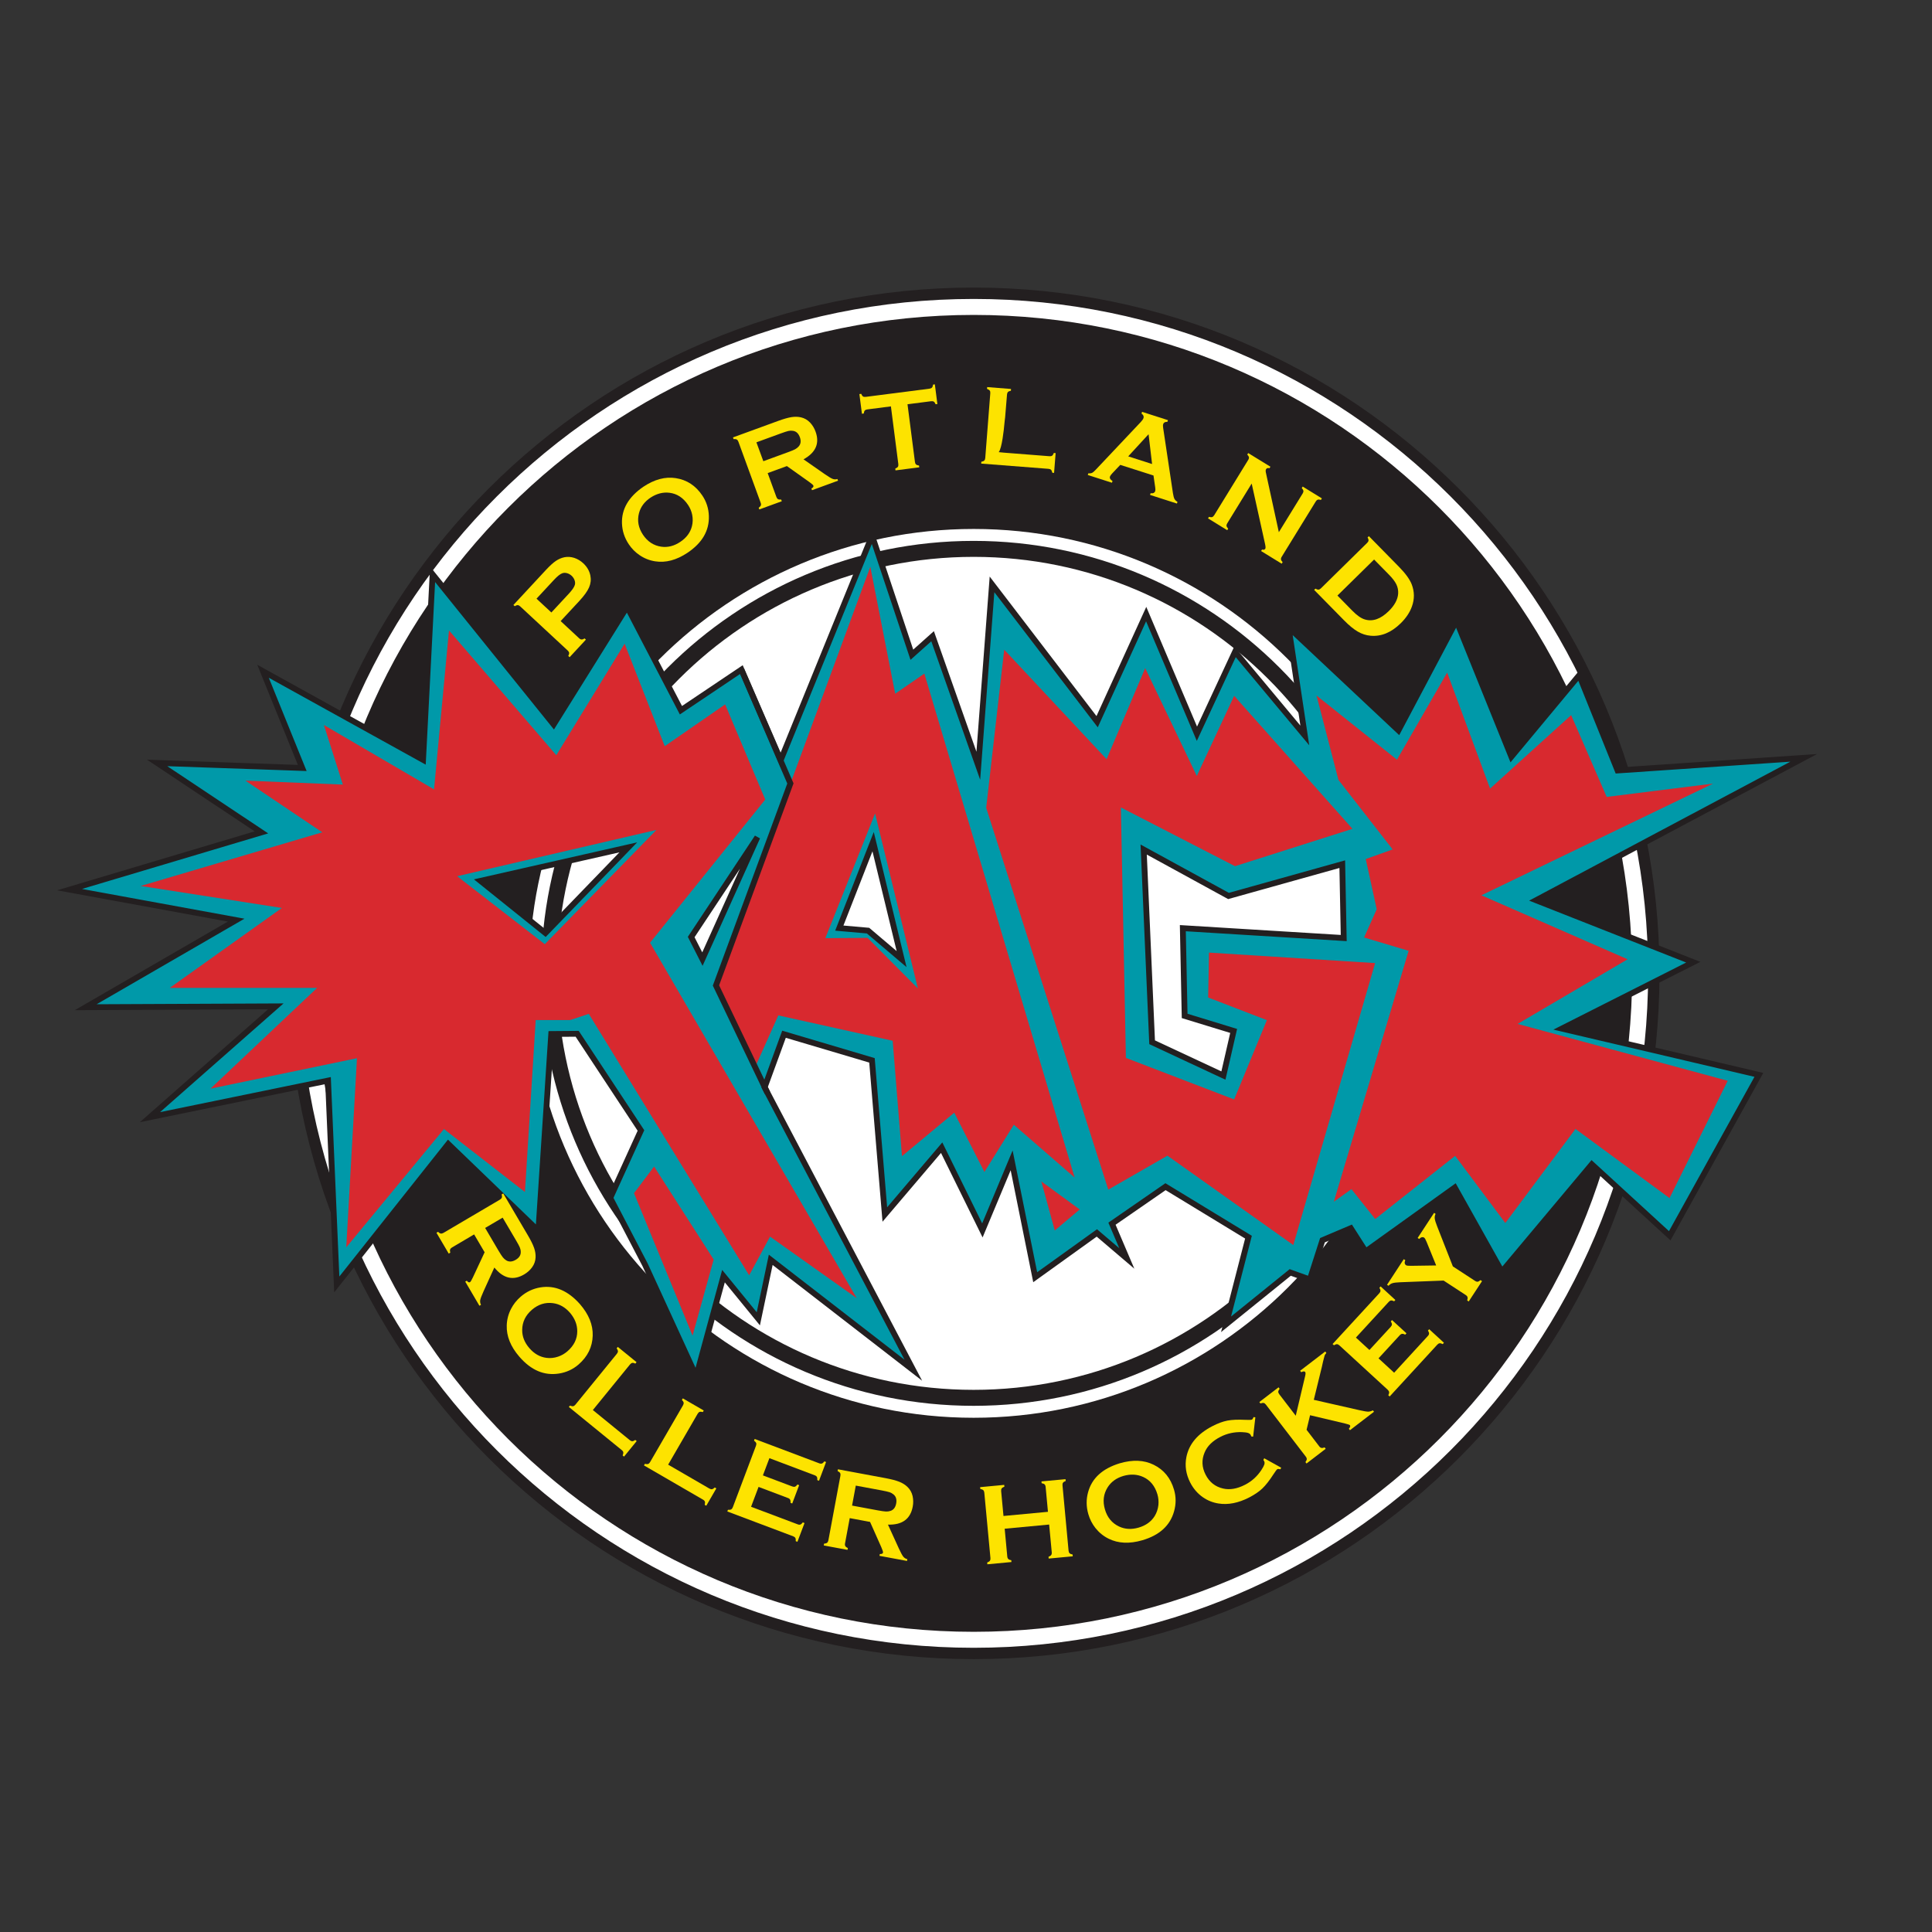
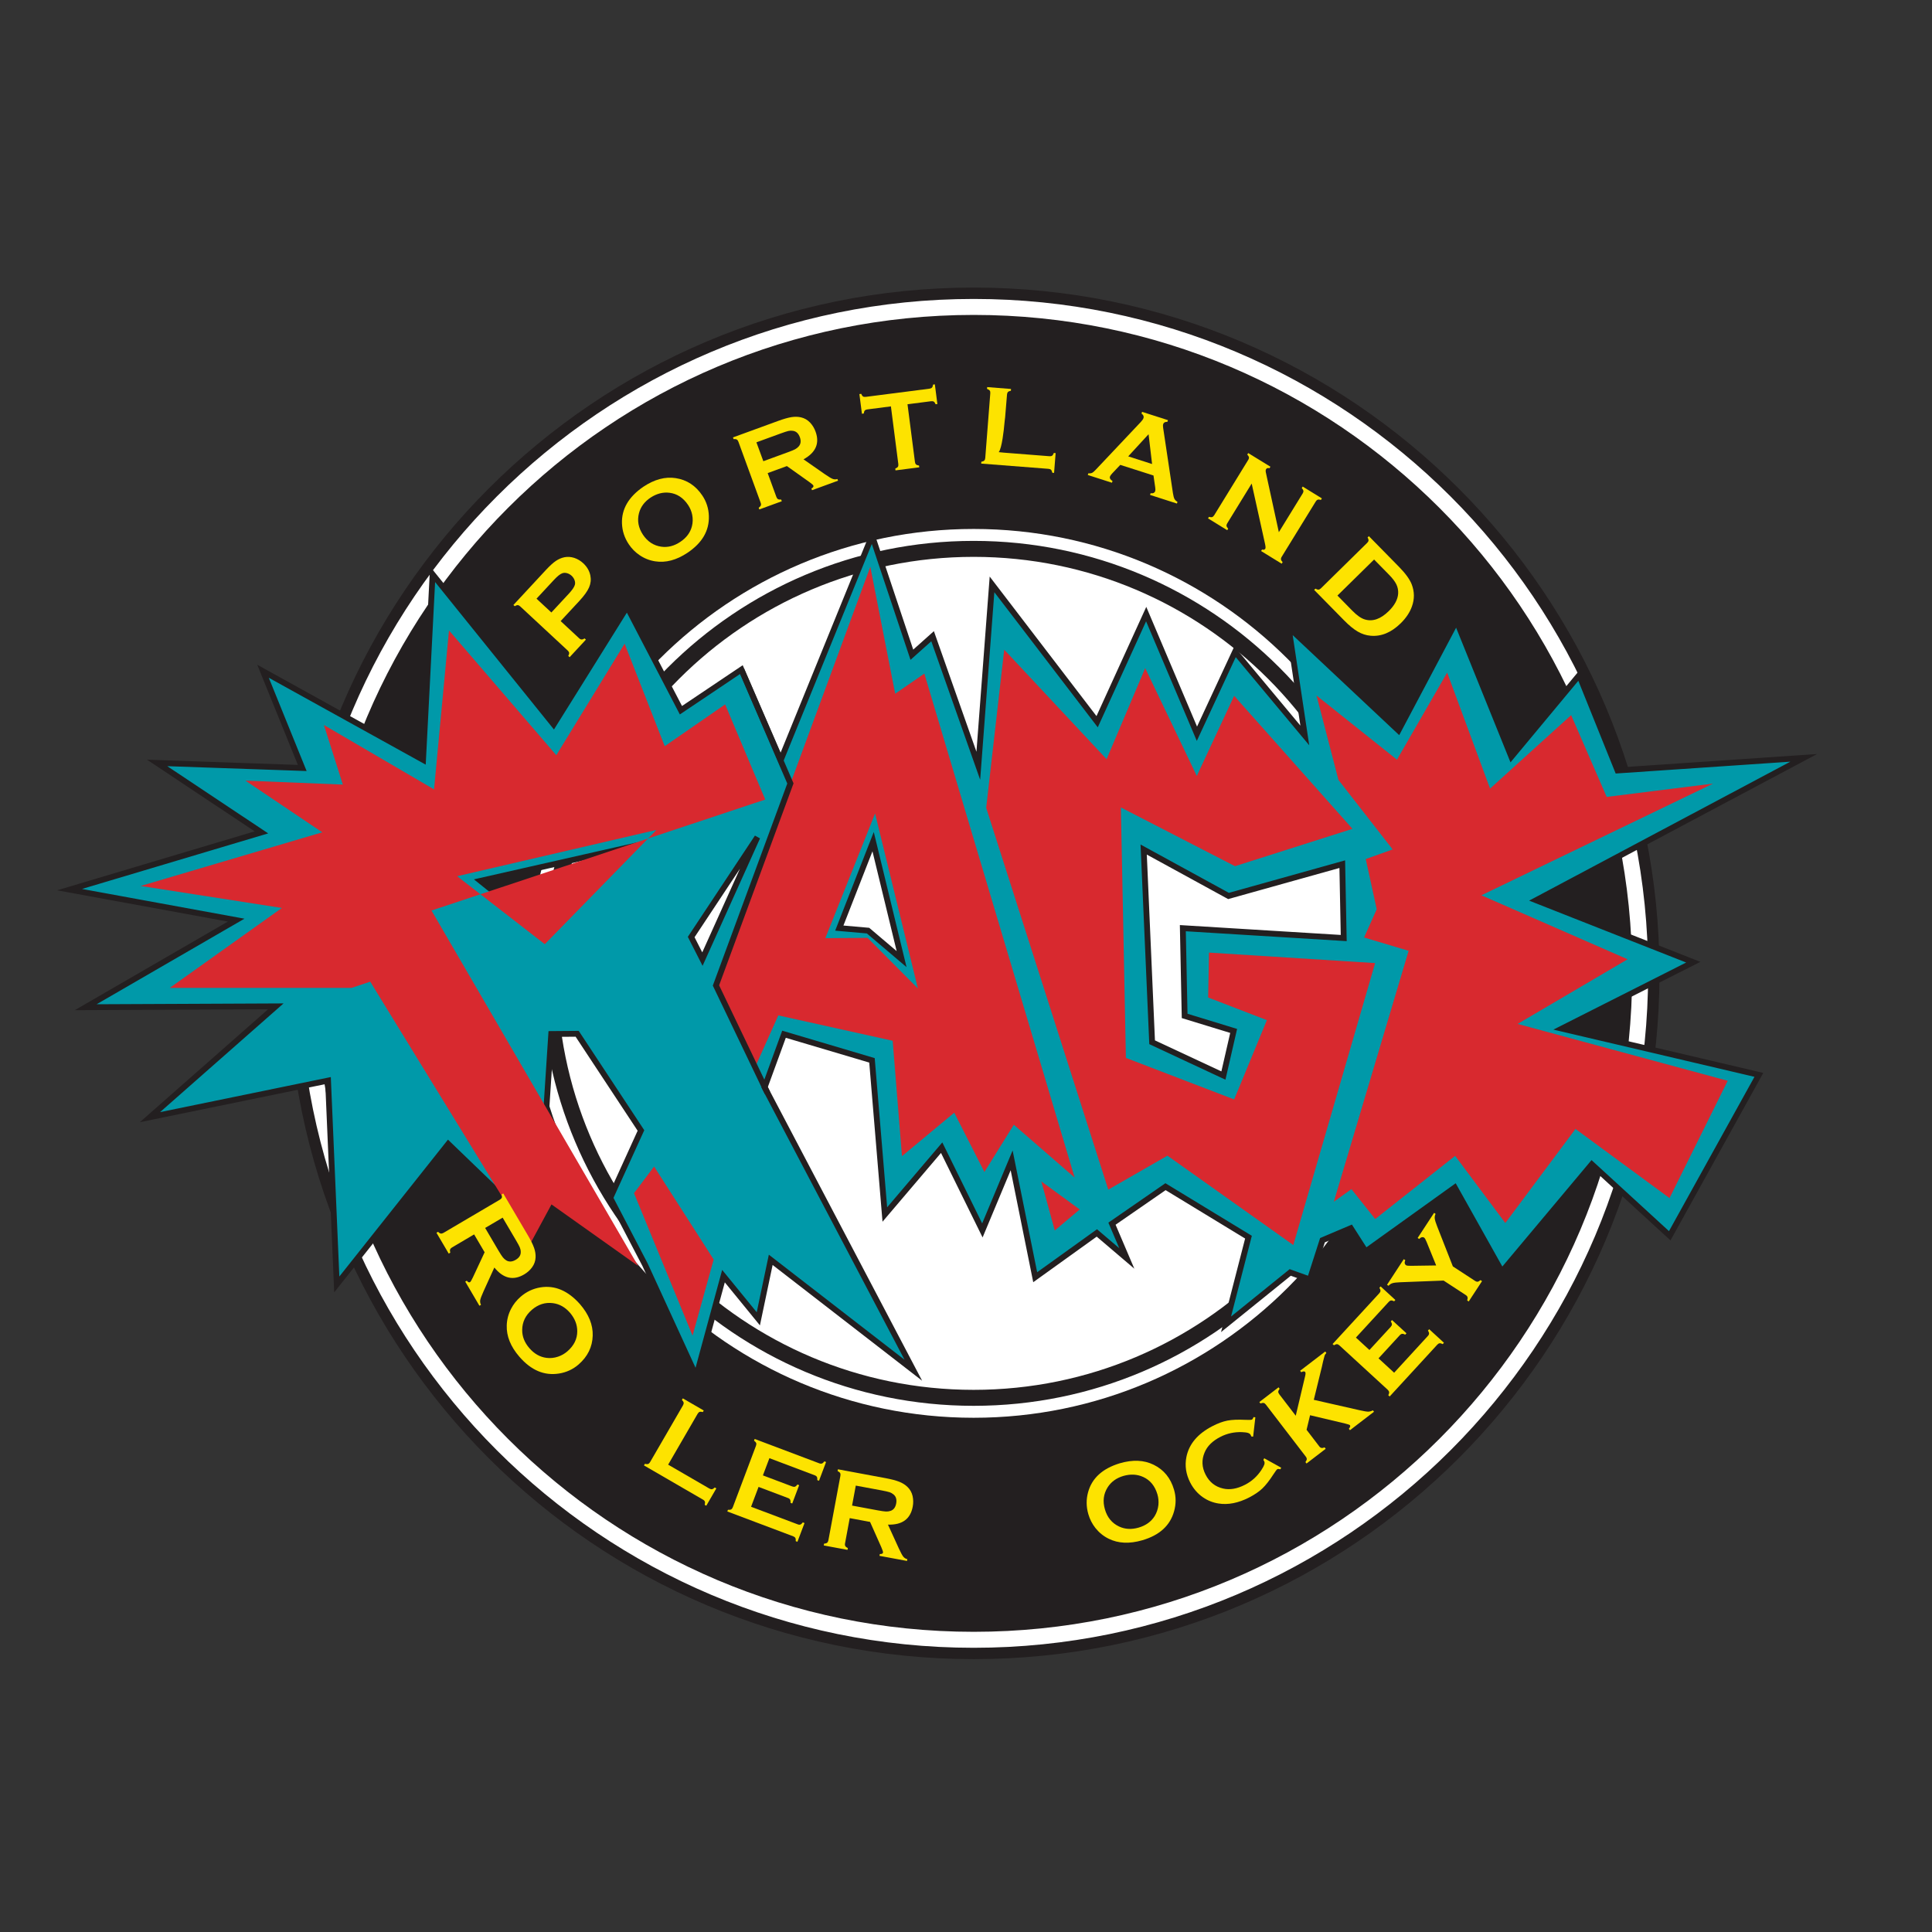
<svg xmlns="http://www.w3.org/2000/svg" viewBox="0 0 108 108" height="108" width="108" id="svg1" version="1.1">
  <rect x="0" y="0" width="108" height="108" fill="#333333" stroke="none" />
  <defs id="defs1">
    <clipPath id="clipPath2" clipPathUnits="userSpaceOnUse">
      <path id="path2" transform="translate(-69.575,-40.192)" d="M 0,81 H 81 V 0 H 0 Z" />
    </clipPath>
    <clipPath id="clipPath4" clipPathUnits="userSpaceOnUse">
      <path id="path4" transform="translate(-59.452,-40.192)" d="M 0,81 H 81 V 0 H 0 Z" />
    </clipPath>
    <clipPath id="clipPath6" clipPathUnits="userSpaceOnUse">
      <path id="path6" transform="translate(-58.617,-40.192)" d="M 0,81 H 81 V 0 H 0 Z" />
    </clipPath>
    <clipPath id="clipPath8" clipPathUnits="userSpaceOnUse">
      <path id="path8" transform="translate(-23.116,-55.321)" d="M 0,81 H 81 V 0 H 0 Z" />
    </clipPath>
    <clipPath id="clipPath10" clipPathUnits="userSpaceOnUse">
      <path id="path10" transform="translate(-27.275,-60.137)" d="M 0,81 H 81 V 0 H 0 Z" />
    </clipPath>
    <clipPath id="clipPath12" clipPathUnits="userSpaceOnUse">
      <path id="path12" transform="translate(-32.003,-61.664)" d="M 0,81 H 81 V 0 H 0 Z" />
    </clipPath>
    <clipPath id="clipPath14" clipPathUnits="userSpaceOnUse">
      <path id="path14" transform="translate(-38.047,-64.051)" d="M 0,81 H 81 V 0 H 0 Z" />
    </clipPath>
    <clipPath id="clipPath16" clipPathUnits="userSpaceOnUse">
      <path id="path16" transform="translate(-41.87,-62.044)" d="M 0,81 H 81 V 0 H 0 Z" />
    </clipPath>
    <clipPath id="clipPath18" clipPathUnits="userSpaceOnUse">
      <path id="path18" transform="translate(-48.302,-61.545)" d="M 0,81 H 81 V 0 H 0 Z" />
    </clipPath>
    <clipPath id="clipPath20" clipPathUnits="userSpaceOnUse">
      <path id="path20" transform="translate(-52.478,-60.727)" d="M 0,81 H 81 V 0 H 0 Z" />
    </clipPath>
    <clipPath id="clipPath22" clipPathUnits="userSpaceOnUse">
      <path id="path22" transform="translate(-56.073,-56.031)" d="M 0,81 H 81 V 0 H 0 Z" />
    </clipPath>
    <clipPath id="clipPath24" clipPathUnits="userSpaceOnUse">
      <path id="path24" transform="translate(-68.764,-40.192)" d="M 0,81 H 81 V 0 H 0 Z" />
    </clipPath>
    <clipPath id="clipPath26" clipPathUnits="userSpaceOnUse">
      <path id="path26" transform="translate(-49.591,-42.086)" d="M 0,81 H 81 V 0 H 0 Z" />
    </clipPath>
    <clipPath id="clipPath28" clipPathUnits="userSpaceOnUse">
      <path id="path28" transform="translate(-22.841,-41.415)" d="M 0,81 H 81 V 0 H 0 Z" />
    </clipPath>
    <clipPath id="clipPath30" clipPathUnits="userSpaceOnUse">
      <path id="path30" transform="translate(-36.375,-41.68)" d="M 0,81 H 81 V 0 H 0 Z" />
    </clipPath>
    <clipPath id="clipPath32" clipPathUnits="userSpaceOnUse">
      <path id="path32" transform="translate(-26.581,-30.976)" d="M 0,81 H 81 V 0 H 0 Z" />
    </clipPath>
    <clipPath id="clipPath34" clipPathUnits="userSpaceOnUse">
      <path id="path34" transform="translate(-50.688,-41.062)" d="M 0,81 H 81 V 0 H 0 Z" />
    </clipPath>
    <clipPath id="clipPath36" clipPathUnits="userSpaceOnUse">
      <path id="path36" transform="translate(-63.627,-38.071)" d="M 0,81 H 81 V 0 H 0 Z" />
    </clipPath>
    <clipPath id="clipPath38" clipPathUnits="userSpaceOnUse">
      <path id="path38" transform="translate(-44.222,-29.411)" d="M 0,81 H 81 V 0 H 0 Z" />
    </clipPath>
    <clipPath id="clipPath40" clipPathUnits="userSpaceOnUse">
      <path id="path40" transform="translate(-20.34,-29.518)" d="M 0,81 H 81 V 0 H 0 Z" />
    </clipPath>
    <clipPath id="clipPath42" clipPathUnits="userSpaceOnUse">
      <path id="path42" transform="translate(-23.899,-25.96)" d="M 0,81 H 81 V 0 H 0 Z" />
    </clipPath>
    <clipPath id="clipPath44" clipPathUnits="userSpaceOnUse">
      <path id="path44" transform="translate(-24.856,-21.884)" d="M 0,81 H 81 V 0 H 0 Z" />
    </clipPath>
    <clipPath id="clipPath46" clipPathUnits="userSpaceOnUse">
      <path id="path46" transform="translate(-28.012,-19.594)" d="M 0,81 H 81 V 0 H 0 Z" />
    </clipPath>
    <clipPath id="clipPath48" clipPathUnits="userSpaceOnUse">
      <path id="path48" transform="translate(-31.803,-18.661)" d="M 0,81 H 81 V 0 H 0 Z" />
    </clipPath>
    <clipPath id="clipPath50" clipPathUnits="userSpaceOnUse">
      <path id="path50" transform="translate(-35.723,-17.878)" d="M 0,81 H 81 V 0 H 0 Z" />
    </clipPath>
    <clipPath id="clipPath52" clipPathUnits="userSpaceOnUse">
-       <path id="path52" transform="translate(-43.986,-17.083)" d="M 0,81 H 81 V 0 H 0 Z" />
-     </clipPath>
+       </clipPath>
    <clipPath id="clipPath54" clipPathUnits="userSpaceOnUse">
      <path id="path54" transform="translate(-47.103,-19.122)" d="M 0,81 H 81 V 0 H 0 Z" />
    </clipPath>
    <clipPath id="clipPath56" clipPathUnits="userSpaceOnUse">
      <path id="path56" transform="translate(-53.003,-19.861)" d="M 0,81 H 81 V 0 H 0 Z" />
    </clipPath>
    <clipPath id="clipPath58" clipPathUnits="userSpaceOnUse">
      <path id="path58" transform="translate(-54.926,-21.666)" d="M 0,81 H 81 V 0 H 0 Z" />
    </clipPath>
    <clipPath id="clipPath60" clipPathUnits="userSpaceOnUse">
      <path id="path60" transform="translate(-57.795,-24.051)" d="M 0,81 H 81 V 0 H 0 Z" />
    </clipPath>
    <clipPath id="clipPath62" clipPathUnits="userSpaceOnUse">
      <path id="path62" transform="translate(-60.912,-27.905)" d="M 0,81 H 81 V 0 H 0 Z" />
    </clipPath>
    <clipPath id="clipPath64" clipPathUnits="userSpaceOnUse">
      <path id="path64" transform="translate(-28.979,-41.714)" d="M 0,81 H 81 V 0 H 0 Z" />
    </clipPath>
    <clipPath id="clipPath66" clipPathUnits="userSpaceOnUse">
      <path id="path66" transform="translate(-31.081,-52.931)" d="M 0,81 H 81 V 0 H 0 Z" />
    </clipPath>
  </defs>
  <g id="layer-MC0">
    <path clip-path="url(#clipPath2)" transform="matrix(1.333,0,0,-1.333,92.767,54.411)" style="fill:#231f20;fill-opacity:1;fill-rule:nonzero;stroke:none" d="m 0,0 c 0,-15.883 -12.876,-28.759 -28.759,-28.759 -15.884,0 -28.76,12.876 -28.76,28.759 0,15.883 12.876,28.759 28.76,28.759 C -12.876,28.759 0,15.883 0,0" id="path1" />
    <path clip-path="url(#clipPath4)" transform="matrix(1.333,0,0,-1.333,79.269,54.411)" style="fill:#ffffff;fill-opacity:1;fill-rule:nonzero;stroke:none" d="m 0,0 c 0,-10.292 -8.344,-18.637 -18.636,-18.637 -10.293,0 -18.637,8.345 -18.637,18.637 0,10.292 8.344,18.636 18.637,18.636 C -8.344,18.636 0,10.292 0,0" id="path3" />
    <path clip-path="url(#clipPath6)" transform="matrix(1.333,0,0,-1.333,78.156,54.411)" style="fill:none;stroke:#231f20;stroke-width:0.67;stroke-linecap:butt;stroke-linejoin:miter;stroke-miterlimit:10;stroke-dasharray:none;stroke-opacity:1" d="m 0,0 c 0,-9.832 -7.971,-17.801 -17.801,-17.801 -9.832,0 -17.802,7.969 -17.802,17.801 0,9.831 7.97,17.801 17.802,17.801 C -7.971,17.801 0,9.831 0,0 Z" id="path5" />
    <path clip-path="url(#clipPath8)" transform="matrix(1.333,0,0,-1.333,30.822,34.238)" style="fill:#fde300;fill-opacity:1;fill-rule:nonzero;stroke:none" d="M 0,0 0.73,0.786 C 0.875,0.942 0.96,1.067 0.986,1.162 1.002,1.222 0.997,1.287 0.972,1.356 0.948,1.425 0.906,1.486 0.849,1.54 0.792,1.592 0.729,1.628 0.658,1.648 0.587,1.668 0.522,1.667 0.463,1.647 0.372,1.617 0.253,1.522 0.106,1.364 L -0.623,0.579 Z M 0.389,-0.361 1.166,-1.083 C 1.2,-1.115 1.235,-1.131 1.269,-1.132 1.304,-1.133 1.345,-1.118 1.393,-1.088 L 1.448,-1.139 0.765,-1.875 0.709,-1.823 c 0.027,0.052 0.039,0.094 0.036,0.128 -0.004,0.033 -0.023,0.066 -0.057,0.097 L -1.308,0.256 C -1.344,0.29 -1.378,0.307 -1.412,0.308 -1.445,0.309 -1.487,0.294 -1.537,0.263 l -0.055,0.051 1.366,1.472 C -0.066,1.957 0.071,2.083 0.188,2.162 0.305,2.241 0.427,2.293 0.555,2.318 0.687,2.343 0.822,2.333 0.959,2.29 1.1,2.243 1.226,2.167 1.336,2.065 1.495,1.917 1.595,1.746 1.635,1.549 1.669,1.38 1.651,1.215 1.582,1.054 1.512,0.892 1.376,0.703 1.174,0.485 Z" id="path7" />
    <path clip-path="url(#clipPath10)" transform="matrix(1.333,0,0,-1.333,36.367,27.817)" style="fill:#fde300;fill-opacity:1;fill-rule:nonzero;stroke:none" d="m 0,0 c -0.255,-0.17 -0.417,-0.389 -0.486,-0.653 -0.081,-0.314 -0.025,-0.615 0.168,-0.905 0.194,-0.289 0.451,-0.456 0.772,-0.501 0.271,-0.037 0.535,0.03 0.793,0.203 0.257,0.171 0.42,0.39 0.487,0.654 0.041,0.157 0.044,0.319 0.011,0.486 C 1.714,-0.569 1.657,-0.434 1.574,-0.31 1.372,-0.007 1.112,0.164 0.795,0.203 0.524,0.237 0.259,0.169 0,0 M -0.306,0.453 C 0.161,0.765 0.615,0.886 1.056,0.817 1.521,0.746 1.894,0.502 2.173,0.084 2.344,-0.172 2.435,-0.458 2.445,-0.772 2.464,-1.386 2.166,-1.899 1.549,-2.313 1.086,-2.622 0.634,-2.741 0.193,-2.672 c -0.236,0.037 -0.456,0.123 -0.657,0.261 -0.178,0.121 -0.328,0.273 -0.45,0.456 -0.179,0.268 -0.274,0.559 -0.285,0.872 -0.021,0.6 0.277,1.112 0.893,1.536" id="path9" />
    <path clip-path="url(#clipPath12)" transform="matrix(1.333,0,0,-1.333,42.671,25.782)" style="fill:#fde300;fill-opacity:1;fill-rule:nonzero;stroke:none" d="M 0,0 1.018,0.372 C 1.168,0.427 1.273,0.47 1.332,0.501 1.391,0.533 1.441,0.572 1.482,0.619 1.572,0.721 1.588,0.85 1.531,1.008 1.473,1.166 1.377,1.255 1.243,1.274 1.179,1.285 1.116,1.283 1.053,1.269 0.99,1.255 0.882,1.22 0.729,1.164 L -0.29,0.792 Z m 0.182,-0.498 0.366,-1.003 c 0.016,-0.044 0.039,-0.074 0.07,-0.091 0.03,-0.016 0.073,-0.022 0.13,-0.016 l 0.026,-0.071 -0.943,-0.344 -0.026,0.07 c 0.048,0.035 0.077,0.067 0.09,0.098 0.012,0.031 0.01,0.069 -0.007,0.113 l -0.934,2.559 c -0.017,0.046 -0.04,0.077 -0.069,0.093 -0.03,0.016 -0.073,0.022 -0.132,0.017 l -0.026,0.071 1.89,0.69 C 0.848,1.772 1.035,1.826 1.18,1.849 1.325,1.871 1.459,1.868 1.584,1.838 1.729,1.804 1.854,1.731 1.959,1.621 2.06,1.514 2.137,1.388 2.189,1.244 2.37,0.751 2.201,0.363 1.685,0.079 l 0.891,-0.621 c 0.157,-0.108 0.267,-0.175 0.33,-0.199 0.063,-0.025 0.13,-0.027 0.201,-0.006 l 0.026,-0.07 -1.091,-0.399 -0.026,0.071 c 0.07,0.039 0.099,0.079 0.083,0.121 -0.009,0.026 -0.067,0.078 -0.174,0.154 l -0.937,0.666 z" id="path11" />
    <path clip-path="url(#clipPath14)" transform="matrix(1.333,0,0,-1.333,50.73,22.598)" style="fill:#fde300;fill-opacity:1;fill-rule:nonzero;stroke:none" d="M 0,0 0.312,-2.419 C 0.318,-2.467 0.333,-2.503 0.358,-2.524 0.383,-2.547 0.425,-2.562 0.483,-2.57 l 0.01,-0.075 -0.996,-0.128 -0.01,0.074 c 0.055,0.023 0.091,0.049 0.11,0.076 0.018,0.028 0.024,0.066 0.018,0.114 l -0.311,2.42 -0.991,-0.128 C -1.734,-0.223 -1.769,-0.239 -1.791,-0.263 -1.813,-0.288 -1.828,-0.33 -1.836,-0.389 l -0.075,-0.009 -0.107,0.825 0.076,0.01 c 0.024,-0.055 0.049,-0.092 0.076,-0.11 0.028,-0.018 0.064,-0.024 0.111,-0.018 L 0.921,0.653 C 0.969,0.66 1.004,0.675 1.027,0.699 1.049,0.724 1.064,0.766 1.072,0.825 L 1.147,0.834 1.253,0.009 1.179,0 C 1.156,0.055 1.131,0.091 1.103,0.109 1.075,0.127 1.037,0.133 0.989,0.127 Z" id="path13" />
    <path clip-path="url(#clipPath16)" transform="matrix(1.333,0,0,-1.333,55.827,25.275)" style="fill:#fde300;fill-opacity:1;fill-rule:nonzero;stroke:none" d="M 0,0 0.223,-0.022 2.13,-0.171 c 0.048,-0.004 0.086,0.004 0.113,0.024 0.027,0.02 0.05,0.058 0.07,0.113 L 2.388,-0.041 2.323,-0.87 2.248,-0.864 C 2.237,-0.806 2.22,-0.765 2.196,-0.741 2.173,-0.717 2.137,-0.704 2.088,-0.7 l -2.821,0.22 0.005,0.076 c 0.058,0.011 0.099,0.028 0.123,0.051 0.024,0.024 0.038,0.06 0.042,0.108 l 0.211,2.714 c 0.004,0.049 -0.003,0.086 -0.024,0.113 -0.02,0.027 -0.058,0.05 -0.112,0.07 l 0.006,0.076 1,-0.079 L 0.512,2.574 C 0.455,2.564 0.414,2.547 0.39,2.523 0.366,2.499 0.353,2.463 0.349,2.414 L 0.27,1.457 c 0,0 -0.025,-0.189 -0.036,-0.319 C 0.225,1.008 0.136,0.143 0,0" id="path15" />
    <path clip-path="url(#clipPath18)" transform="matrix(1.333,0,0,-1.333,64.402,25.939)" style="fill:#fde300;fill-opacity:1;fill-rule:nonzero;stroke:none" d="M 0,0 -0.147,1.25 -1.001,0.321 Z M 0.059,-0.481 -1.334,-0.036 -1.678,-0.4 c -0.048,-0.051 -0.077,-0.094 -0.089,-0.128 -0.02,-0.066 0.015,-0.127 0.108,-0.185 l -0.024,-0.072 -1.013,0.325 0.023,0.071 c 0.064,-0.007 0.116,-0.001 0.157,0.019 0.041,0.02 0.095,0.067 0.163,0.141 l 1.881,1.993 c 0.06,0.064 0.097,0.118 0.112,0.163 0.022,0.069 -0.006,0.132 -0.083,0.189 L -0.42,2.188 0.666,1.84 0.643,1.769 C 0.547,1.771 0.488,1.741 0.468,1.679 0.454,1.635 0.453,1.582 0.464,1.517 l 0.41,-2.735 c 0.018,-0.116 0.039,-0.198 0.064,-0.246 0.027,-0.049 0.069,-0.09 0.127,-0.122 l -0.022,-0.072 -1.128,0.362 0.023,0.071 c 0.104,-0.015 0.169,0.016 0.194,0.092 0.01,0.031 0.01,0.083 -0.001,0.154 z" id="path17" />
    <path clip-path="url(#clipPath20)" transform="matrix(1.333,0,0,-1.333,69.97,27.031)" style="fill:#fde300;fill-opacity:1;fill-rule:nonzero;stroke:none" d="m 0,0 -1.024,-1.666 c -0.026,-0.041 -0.037,-0.079 -0.031,-0.111 0.006,-0.033 0.029,-0.072 0.069,-0.115 l -0.039,-0.064 -0.806,0.496 0.04,0.064 c 0.057,-0.016 0.101,-0.02 0.133,-0.01 0.031,0.01 0.059,0.036 0.086,0.077 l 1.426,2.32 c 0.026,0.04 0.035,0.077 0.03,0.11 -0.006,0.033 -0.029,0.071 -0.069,0.114 L -0.146,1.279 0.786,0.706 0.746,0.642 C 0.681,0.663 0.633,0.649 0.604,0.603 0.584,0.571 0.581,0.523 0.595,0.461 l 0.544,-2.501 1,1.626 c 0.025,0.04 0.034,0.077 0.029,0.109 C 2.162,-0.271 2.14,-0.234 2.1,-0.19 l 0.039,0.064 0.804,-0.496 -0.039,-0.064 c -0.056,0.017 -0.1,0.019 -0.133,0.01 -0.032,-0.01 -0.06,-0.035 -0.084,-0.075 L 1.259,-3.071 C 1.233,-3.113 1.224,-3.15 1.229,-3.183 1.234,-3.216 1.258,-3.254 1.298,-3.297 l -0.04,-0.064 -0.863,0.531 0.04,0.064 c 0.063,-0.022 0.109,-0.011 0.136,0.035 0.017,0.026 0.013,0.093 -0.011,0.201 z" id="path19" />
    <path clip-path="url(#clipPath22)" transform="matrix(1.333,0,0,-1.333,74.764,33.292)" style="fill:#fde300;fill-opacity:1;fill-rule:nonzero;stroke:none" d="m 0,0 0.618,-0.63 c 0.197,-0.201 0.373,-0.325 0.528,-0.371 0.33,-0.102 0.666,0.016 1.006,0.35 0.246,0.242 0.377,0.486 0.394,0.732 C 2.555,0.218 2.529,0.347 2.471,0.469 2.411,0.592 2.306,0.729 2.156,0.881 L 1.537,1.511 Z M -0.694,0.302 1.247,2.21 C 1.282,2.244 1.301,2.278 1.303,2.311 1.306,2.344 1.293,2.387 1.264,2.438 L 1.318,2.491 2.575,1.211 C 2.851,0.931 3.03,0.684 3.114,0.471 3.233,0.164 3.236,-0.146 3.123,-0.459 3.035,-0.706 2.879,-0.94 2.654,-1.162 2.258,-1.55 1.837,-1.725 1.391,-1.685 1.203,-1.669 1.023,-1.611 0.852,-1.511 0.68,-1.411 0.489,-1.255 0.281,-1.043 l -1.258,1.28 0.054,0.053 c 0.051,-0.03 0.093,-0.043 0.127,-0.042 0.032,0.002 0.067,0.02 0.102,0.054" id="path21" />
    <path clip-path="url(#clipPath24)" transform="matrix(1.333,0,0,-1.333,91.685,54.411)" style="fill:none;stroke:#ffffff;stroke-width:0.67;stroke-linecap:butt;stroke-linejoin:miter;stroke-miterlimit:10;stroke-dasharray:none;stroke-opacity:1" d="m 0,0 c 0,-15.435 -12.513,-27.948 -27.948,-27.948 -15.435,0 -27.948,12.513 -27.948,27.948 0,15.435 12.513,27.947 27.948,27.947 C -12.513,27.947 0,15.435 0,0 Z" id="path23" />
    <path clip-path="url(#clipPath26)" transform="matrix(1.333,0,0,-1.333,66.121,51.885)" style="fill:#0099a9;fill-opacity:1;fill-rule:nonzero;stroke:#231f20;stroke-width:0.244;stroke-linecap:butt;stroke-linejoin:miter;stroke-miterlimit:10;stroke-dasharray:none;stroke-opacity:1" d="M 0,0 0.076,-3.68 2.131,-4.309 1.702,-6.18 -1.288,-4.785 -1.642,3.297 1.916,1.35 6.686,2.684 6.747,-0.414 Z m -13.201,-0.103 -1.205,0.106 1.418,3.625 1.194,-4.925 z m -13.529,-0.102 -2.725,2.189 6.2,1.405 z M 21.406,-1.427 14.813,1.171 26.037,7.142 18.232,6.613 16.622,10.609 13.778,7.188 11.475,12.889 9.041,8.293 4.434,12.619 5.115,8.082 2.189,11.591 0.591,8.153 l -2.128,5.018 -2.057,-4.513 -4.408,5.759 -0.575,-7.605 -1.917,5.431 -0.869,-0.776 -1.669,4.995 -3.832,-9.415 -1.646,3.797 -2.538,-1.704 -2.257,4.337 -3.08,-4.936 -5.077,6.299 -0.4,-7.781 -6.711,3.715 1.645,-4.056 -6.086,0.212 4.374,-2.913 -8.045,-2.401 6.986,-1.279 -6.31,-3.652 7.972,0.036 -5.278,-4.647 7.469,1.534 0.366,-8.548 4.675,5.891 3.78,-3.644 0.539,8.255 1.087,0.009 2.675,-4.055 -1.288,-2.83 1.462,-2.804 2.145,-4.674 1.142,4.2 1.461,-1.79 0.52,2.474 5.98,-4.63 -6.236,11.863 0.813,2.227 3.689,-1.095 0.539,-6.465 2.383,2.803 1.708,-3.47 1.227,2.938 0.988,-4.901 2.586,1.857 1.256,-1.07 -0.622,1.458 2.245,1.552 3.479,-2.117 -0.941,-3.655 2.692,2.175 0.823,-0.294 0.529,1.646 1.187,0.504 0.623,-0.975 3.737,2.681 1.976,-3.527 3.772,4.501 3.268,-2.997 3.738,6.747 -8.263,1.94 z" id="path25" />
-     <path clip-path="url(#clipPath28)" transform="matrix(1.333,0,0,-1.333,30.455,52.781)" style="fill:#d8292f;fill-opacity:1;fill-rule:nonzero;stroke:none" d="M 0,0 -3.676,2.851 4.682,4.792 Z M 9.244,6.066 7.562,10.056 5.029,8.303 3.347,12.602 0.482,7.925 l -4.5,5.233 -0.627,-6.666 -4.618,2.699 0.794,-2.498 -4.085,0.166 3.221,-2.167 -7.614,-2.25 5.92,-0.923 -4.701,-3.351 h 6.181 l -4.475,-4.227 6.145,1.278 -0.45,-7.932 4.097,4.961 3.397,-2.64 0.451,7.21 h 1.444 l 0.782,0.261 6.725,-10.964 0.876,1.622 3.635,-2.581 -8.667,14.906 z" id="path27" />
+     <path clip-path="url(#clipPath28)" transform="matrix(1.333,0,0,-1.333,30.455,52.781)" style="fill:#d8292f;fill-opacity:1;fill-rule:nonzero;stroke:none" d="M 0,0 -3.676,2.851 4.682,4.792 Z M 9.244,6.066 7.562,10.056 5.029,8.303 3.347,12.602 0.482,7.925 l -4.5,5.233 -0.627,-6.666 -4.618,2.699 0.794,-2.498 -4.085,0.166 3.221,-2.167 -7.614,-2.25 5.92,-0.923 -4.701,-3.351 h 6.181 h 1.444 l 0.782,0.261 6.725,-10.964 0.876,1.622 3.635,-2.581 -8.667,14.906 z" id="path27" />
    <path clip-path="url(#clipPath30)" transform="matrix(1.333,0,0,-1.333,48.499,52.427)" style="fill:#d8292f;fill-opacity:1;fill-rule:nonzero;stroke:none" d="m 0,0 -1.772,-0.012 2.086,5.229 1.795,-7.338 z m 2.38,11.082 -1.223,-0.844 -1.043,5.323 -6.471,-17.559 1.654,-3.394 0.959,2.14 4.796,-1.064 0.39,-4.838 2.192,1.823 1.265,-2.487 1.233,1.981 2.55,-2.214 z" id="path29" />
    <path clip-path="url(#clipPath32)" transform="matrix(1.333,0,0,-1.333,35.441,66.699)" style="fill:#d8292f;fill-opacity:1;fill-rule:nonzero;stroke:none" d="M 0,0 2.456,-5.974 3.341,-2.782 0.843,1.117 Z" id="path31" />
    <path clip-path="url(#clipPath34)" transform="matrix(1.333,0,0,-1.333,67.583,53.251)" style="fill:#d8292f;fill-opacity:1;fill-rule:nonzero;stroke:none" d="M 0,0 -0.035,-1.883 2.428,-2.833 1.056,-6.158 -3.484,-4.416 -3.695,6.087 1.091,3.624 6.017,5.19 1.056,10.768 -0.511,7.407 -2.675,11.929 -4.294,8.111 -8.587,12.703 -9.343,6.07 l 5.12,-16.01 2.481,1.424 5.278,-3.748 3.431,11.824 z" id="path33" />
    <path clip-path="url(#clipPath36)" transform="matrix(1.333,0,0,-1.333,84.836,57.238)" style="fill:#d8292f;fill-opacity:1;fill-rule:nonzero;stroke:none" d="M 0,0 4.613,2.711 -1.52,5.394 8.196,10.078 3.735,9.52 l -1.491,3.429 -3.4,-3.08 -1.799,4.864 -2.105,-3.652 -3.373,2.69 0.92,-3.54 2.272,-2.913 -1.128,-0.404 0.46,-2.105 -0.53,-1.185 1.868,-0.558 -3.137,-10.523 0.739,0.529 0.996,-1.254 3.353,2.649 2.104,-2.816 2.942,3.945 3.944,-2.9 2.44,4.92 z" id="path35" />
    <path clip-path="url(#clipPath38)" transform="matrix(1.333,0,0,-1.333,58.962,68.785)" style="fill:#d8292f;fill-opacity:1;fill-rule:nonzero;stroke:none" d="M 0,0 1.046,0.882 -0.563,2.057 Z" id="path37" />
    <path clip-path="url(#clipPath40)" transform="matrix(1.333,0,0,-1.333,27.12,68.643)" style="fill:#fde300;fill-opacity:1;fill-rule:nonzero;stroke:none" d="M 0,0 0.555,-0.944 C 0.638,-1.083 0.7,-1.18 0.742,-1.232 c 0.042,-0.052 0.09,-0.095 0.144,-0.128 0.117,-0.071 0.249,-0.063 0.395,0.023 0.147,0.086 0.217,0.197 0.212,0.334 -0.001,0.066 -0.015,0.128 -0.04,0.189 -0.025,0.059 -0.079,0.161 -0.163,0.302 L 0.734,0.432 Z m -0.462,-0.271 -0.929,-0.548 c -0.041,-0.024 -0.067,-0.053 -0.078,-0.086 -0.011,-0.033 -0.009,-0.077 0.008,-0.132 l -0.066,-0.039 -0.515,0.874 0.066,0.039 c 0.042,-0.041 0.08,-0.066 0.114,-0.071 0.033,-0.006 0.07,0.003 0.111,0.026 L 0.621,1.188 C 0.663,1.214 0.689,1.242 0.7,1.273 0.71,1.306 0.708,1.351 0.693,1.408 L 0.759,1.446 1.79,-0.306 C 1.916,-0.519 2.003,-0.695 2.052,-0.835 2.101,-0.975 2.122,-1.109 2.115,-1.238 2.108,-1.389 2.059,-1.525 1.969,-1.65 1.881,-1.771 1.77,-1.87 1.636,-1.949 1.179,-2.218 0.762,-2.121 0.386,-1.66 l -0.454,-0.999 c -0.079,-0.175 -0.125,-0.297 -0.138,-0.364 -0.012,-0.068 -0.002,-0.134 0.032,-0.202 l -0.066,-0.038 -0.595,1.012 0.065,0.038 c 0.052,-0.062 0.097,-0.083 0.136,-0.06 0.024,0.014 0.065,0.082 0.121,0.201 l 0.491,1.052 z" id="path39" />
    <path clip-path="url(#clipPath42)" transform="matrix(1.333,0,0,-1.333,31.865,73.387)" style="fill:#fde300;fill-opacity:1;fill-rule:nonzero;stroke:none" d="M 0,0 C -0.203,0.234 -0.441,0.369 -0.716,0.405 -1.04,0.448 -1.335,0.354 -1.602,0.124 c -0.265,-0.23 -0.4,-0.51 -0.404,-0.837 -0.004,-0.276 0.096,-0.533 0.301,-0.769 0.205,-0.237 0.444,-0.372 0.717,-0.407 0.163,-0.021 0.326,-0.004 0.488,0.051 0.145,0.049 0.273,0.123 0.387,0.221 0.279,0.241 0.417,0.523 0.416,0.846 C 0.303,-0.495 0.202,-0.238 0,0 M 0.416,0.364 C 0.787,-0.064 0.965,-0.505 0.951,-0.956 0.938,-1.431 0.74,-1.835 0.357,-2.168 c -0.235,-0.203 -0.51,-0.33 -0.824,-0.379 -0.614,-0.097 -1.166,0.138 -1.657,0.705 -0.368,0.425 -0.545,0.863 -0.53,1.315 0.007,0.241 0.067,0.471 0.179,0.69 0.099,0.193 0.233,0.363 0.401,0.509 0.245,0.213 0.525,0.345 0.838,0.395 0.599,0.096 1.15,-0.138 1.652,-0.703" id="path41" />
-     <path clip-path="url(#clipPath44)" transform="matrix(1.333,0,0,-1.333,33.141,78.822)" style="fill:#fde300;fill-opacity:1;fill-rule:nonzero;stroke:none" d="m 0,0 1.548,-1.262 c 0.038,-0.031 0.075,-0.046 0.108,-0.045 0.034,10e-4 0.075,0.019 0.123,0.053 l 0.059,-0.048 -0.53,-0.651 -0.059,0.048 c 0.023,0.054 0.033,0.098 0.027,0.132 C 1.27,-1.74 1.249,-1.708 1.21,-1.678 l -2.217,1.807 0.049,0.058 C -0.904,0.164 -0.86,0.155 -0.827,0.16 -0.794,0.166 -0.762,0.188 -0.73,0.227 L 1.006,2.358 C 1.037,2.396 1.052,2.432 1.051,2.466 1.05,2.5 1.032,2.541 0.998,2.589 L 1.046,2.648 1.832,2.008 1.784,1.948 C 1.73,1.974 1.687,1.983 1.653,1.977 1.62,1.97 1.587,1.948 1.556,1.91 Z" id="path43" />
    <path clip-path="url(#clipPath46)" transform="matrix(1.333,0,0,-1.333,37.35,81.875)" style="fill:#fde300;fill-opacity:1;fill-rule:nonzero;stroke:none" d="m 0,0 1.728,-1.002 c 0.043,-0.024 0.081,-0.034 0.113,-0.027 0.034,0.007 0.072,0.03 0.114,0.072 L 2.021,-0.995 1.599,-1.723 1.533,-1.685 c 0.015,0.058 0.017,0.103 0.007,0.134 -0.011,0.032 -0.038,0.061 -0.081,0.085 l -2.473,1.434 0.038,0.066 c 0.058,-0.014 0.102,-0.016 0.134,-0.006 0.032,0.011 0.06,0.037 0.085,0.08 L 0.622,2.487 C 0.646,2.529 0.655,2.567 0.649,2.601 0.643,2.634 0.618,2.672 0.577,2.714 L 0.615,2.78 1.493,2.271 1.454,2.205 C 1.397,2.222 1.353,2.224 1.321,2.213 1.289,2.201 1.26,2.174 1.235,2.131 Z" id="path45" />
    <path clip-path="url(#clipPath48)" transform="matrix(1.333,0,0,-1.333,42.404,83.119)" style="fill:#fde300;fill-opacity:1;fill-rule:nonzero;stroke:none" d="M 0,0 -0.314,-0.833 1.642,-1.57 c 0.044,-0.018 0.082,-0.02 0.114,-0.008 0.032,0.012 0.064,0.042 0.099,0.09 L 1.927,-1.516 1.63,-2.302 1.559,-2.275 c 0.005,0.059 0,0.103 -0.016,0.133 -0.016,0.03 -0.046,0.053 -0.09,0.07 l -2.763,1.042 0.027,0.071 c 0.059,-0.006 0.104,0 0.134,0.016 0.029,0.015 0.053,0.047 0.07,0.092 l 0.97,2.574 c 0.018,0.046 0.021,0.085 0.009,0.116 -0.012,0.032 -0.042,0.065 -0.09,0.1 L -0.163,2.011 2.546,0.989 C 2.59,0.972 2.628,0.97 2.66,0.982 2.692,0.994 2.725,1.023 2.76,1.071 L 2.831,1.044 2.535,0.258 2.463,0.284 c 0.005,0.059 0,0.103 -0.016,0.133 -0.016,0.03 -0.046,0.054 -0.091,0.07 L 0.455,1.205 0.182,0.483 1.416,0.018 C 1.461,0.001 1.499,-0.001 1.53,0.011 1.562,0.022 1.595,0.053 1.63,0.1 L 1.702,0.073 1.412,-0.695 1.341,-0.669 c 0.004,0.059 -10e-4,0.102 -0.017,0.133 -0.015,0.03 -0.045,0.054 -0.09,0.07 z" id="path47" />
    <path clip-path="url(#clipPath50)" transform="matrix(1.333,0,0,-1.333,47.631,84.163)" style="fill:#fde300;fill-opacity:1;fill-rule:nonzero;stroke:none" d="m 0,0 1.077,-0.2 c 0.159,-0.029 0.272,-0.046 0.34,-0.049 0.067,-0.003 0.13,0.006 0.19,0.025 0.131,0.041 0.212,0.146 0.243,0.313 C 1.881,0.256 1.843,0.383 1.736,0.469 1.686,0.511 1.63,0.542 1.568,0.562 1.507,0.582 1.395,0.607 1.233,0.638 l -1.077,0.2 z m -0.098,-0.526 -0.197,-1.06 c -0.009,-0.047 -0.005,-0.086 0.013,-0.115 0.018,-0.03 0.053,-0.058 0.105,-0.081 l -0.014,-0.075 -0.997,0.185 0.014,0.075 c 0.059,0.005 0.102,0.018 0.128,0.039 0.026,0.021 0.044,0.055 0.053,0.102 l 0.504,2.705 c 0.009,0.049 0.005,0.087 -0.012,0.116 -0.018,0.03 -0.053,0.057 -0.106,0.083 L -0.593,1.522 1.406,1.15 C 1.649,1.104 1.84,1.055 1.977,1 2.115,0.945 2.23,0.873 2.323,0.783 2.431,0.68 2.503,0.552 2.538,0.402 2.57,0.257 2.573,0.108 2.544,-0.045 2.447,-0.565 2.101,-0.817 1.505,-0.798 l 0.456,-0.998 c 0.081,-0.175 0.142,-0.289 0.185,-0.343 0.042,-0.054 0.099,-0.09 0.172,-0.109 l -0.014,-0.074 -1.155,0.215 0.015,0.075 c 0.081,-0.003 0.126,0.018 0.134,0.061 0.006,0.029 -0.019,0.104 -0.071,0.225 l -0.472,1.061 z" id="path49" />
    <path clip-path="url(#clipPath52)" transform="matrix(1.333,0,0,-1.333,58.648,85.223)" style="fill:#fde300;fill-opacity:1;fill-rule:nonzero;stroke:none" d="m 0,0 -1.865,-0.175 0.109,-1.165 c 0.004,-0.048 0.02,-0.084 0.045,-0.107 0.025,-0.025 0.066,-0.041 0.123,-0.05 l 0.007,-0.075 -1.01,-0.095 -0.007,0.075 c 0.055,0.022 0.093,0.046 0.113,0.073 0.019,0.028 0.027,0.065 0.023,0.113 l -0.257,2.742 c -0.005,0.047 -0.019,0.083 -0.044,0.105 -0.024,0.024 -0.065,0.04 -0.124,0.051 l -0.007,0.076 1.01,0.095 0.007,-0.076 C -1.933,1.567 -1.97,1.543 -1.989,1.516 -2.01,1.487 -2.017,1.449 -2.013,1.402 L -1.915,0.359 -0.05,0.534 -0.147,1.576 C -0.151,1.624 -0.166,1.659 -0.19,1.684 -0.215,1.708 -0.257,1.724 -0.314,1.733 L -0.322,1.809 0.687,1.903 0.695,1.827 C 0.64,1.807 0.602,1.782 0.582,1.755 0.562,1.728 0.555,1.69 0.56,1.643 L 0.815,-1.1 c 0.005,-0.047 0.02,-0.083 0.044,-0.106 0.025,-0.023 0.066,-0.04 0.124,-0.05 l 0.007,-0.076 -1.01,-0.095 -0.006,0.076 c 0.053,0.02 0.091,0.043 0.111,0.072 0.02,0.028 0.029,0.066 0.024,0.113 z" id="path51" />
    <path clip-path="url(#clipPath54)" transform="matrix(1.333,0,0,-1.333,62.803,82.504)" style="fill:#fde300;fill-opacity:1;fill-rule:nonzero;stroke:none" d="m 0,0 c -0.297,-0.087 -0.519,-0.248 -0.666,-0.482 -0.173,-0.278 -0.211,-0.584 -0.112,-0.922 0.098,-0.338 0.296,-0.577 0.591,-0.717 0.25,-0.118 0.526,-0.134 0.826,-0.046 0.3,0.088 0.523,0.249 0.669,0.482 0.086,0.14 0.138,0.295 0.157,0.465 0.014,0.152 10e-4,0.3 -0.041,0.445 C 1.32,-0.423 1.122,-0.179 0.828,-0.045 0.577,0.069 0.302,0.085 0,0 M -0.157,0.529 C 0.388,0.688 0.861,0.668 1.267,0.467 1.693,0.258 1.978,-0.091 2.12,-0.578 2.208,-0.877 2.208,-1.179 2.122,-1.485 1.955,-2.083 1.512,-2.487 0.792,-2.698 c -0.54,-0.157 -1.012,-0.136 -1.416,0.065 -0.217,0.107 -0.401,0.257 -0.554,0.45 -0.134,0.171 -0.233,0.363 -0.295,0.577 -0.091,0.312 -0.095,0.621 -0.01,0.926 0.161,0.585 0.603,0.988 1.326,1.209" id="path53" />
    <path clip-path="url(#clipPath56)" transform="matrix(1.333,0,0,-1.333,70.671,81.518)" style="fill:#fde300;fill-opacity:1;fill-rule:nonzero;stroke:none" d="M 0,0 0.712,-0.396 0.677,-0.462 C 0.618,-0.446 0.576,-0.444 0.551,-0.457 0.525,-0.471 0.472,-0.541 0.389,-0.669 0.218,-0.934 0.062,-1.133 -0.079,-1.267 -0.22,-1.401 -0.404,-1.526 -0.633,-1.645 c -0.456,-0.233 -0.886,-0.317 -1.289,-0.251 -0.237,0.038 -0.452,0.124 -0.647,0.259 -0.224,0.155 -0.402,0.361 -0.534,0.617 -0.179,0.351 -0.233,0.708 -0.161,1.071 0.109,0.547 0.475,0.979 1.097,1.299 0.229,0.118 0.438,0.194 0.626,0.23 0.188,0.036 0.441,0.047 0.76,0.031 0.151,-0.006 0.239,-0.003 0.264,0.01 0.027,0.014 0.049,0.049 0.07,0.106 L -0.372,1.717 -0.465,0.906 -0.542,0.915 C -0.551,0.939 -0.559,0.959 -0.566,0.975 -0.588,1.016 -0.625,1.045 -0.679,1.062 -0.732,1.08 -0.817,1.091 -0.934,1.096 -1.256,1.107 -1.557,1.042 -1.836,0.898 -2.167,0.729 -2.388,0.512 -2.499,0.246 c -0.133,-0.312 -0.119,-0.624 0.041,-0.935 0.16,-0.313 0.405,-0.506 0.736,-0.581 0.281,-0.064 0.587,-0.011 0.917,0.159 0.28,0.143 0.508,0.349 0.686,0.619 0.064,0.097 0.104,0.173 0.122,0.227 0.017,0.054 0.015,0.102 -0.007,0.143 -0.008,0.016 -0.018,0.033 -0.032,0.053 z" id="path55" />
    <path clip-path="url(#clipPath58)" transform="matrix(1.333,0,0,-1.333,73.234,79.112)" style="fill:#fde300;fill-opacity:1;fill-rule:nonzero;stroke:none" d="m 0,0 -0.147,-0.611 0.53,-0.692 c 0.029,-0.039 0.061,-0.062 0.096,-0.068 0.034,-0.008 0.078,10e-4 0.13,0.023 l 0.046,-0.06 -0.804,-0.617 -0.046,0.059 c 0.035,0.048 0.054,0.088 0.056,0.122 0.002,0.033 -0.011,0.071 -0.042,0.11 L -1.855,0.448 C -1.885,0.486 -1.916,0.509 -1.948,0.516 -1.981,0.521 -2.025,0.514 -2.081,0.492 L -2.127,0.553 -1.322,1.17 -1.276,1.109 C -1.312,1.063 -1.332,1.022 -1.334,0.988 -1.335,0.954 -1.321,0.918 -1.293,0.881 l 0.692,-0.902 0.398,1.68 c 0.017,0.078 0.017,0.129 -10e-4,0.153 -0.027,0.037 -0.084,0.034 -0.167,-0.008 l -0.047,0.06 1.054,0.808 0.047,-0.06 C 0.646,2.569 0.621,2.535 0.611,2.509 0.601,2.483 0.579,2.398 0.545,2.255 L 0.493,2.022 0.156,0.646 2.067,0.212 C 2.245,0.172 2.366,0.151 2.432,0.15 2.497,0.149 2.564,0.168 2.634,0.205 L 2.681,0.146 1.673,-0.628 1.626,-0.567 c 0.057,0.064 0.071,0.114 0.046,0.148 -0.014,0.018 -0.08,0.041 -0.198,0.07 z" id="path57" />
    <path clip-path="url(#clipPath60)" transform="matrix(1.333,0,0,-1.333,77.06,75.932)" style="fill:#fde300;fill-opacity:1;fill-rule:nonzero;stroke:none" d="m 0,0 0.655,-0.603 1.414,1.54 C 2.102,0.972 2.118,1.006 2.119,1.039 2.12,1.073 2.104,1.115 2.073,1.166 L 2.125,1.222 2.744,0.653 2.692,0.597 C 2.64,0.624 2.597,0.636 2.563,0.632 2.529,0.628 2.496,0.608 2.464,0.573 L 0.467,-1.6 0.41,-1.548 c 0.027,0.053 0.039,0.096 0.035,0.129 -0.004,0.034 -0.023,0.067 -0.059,0.101 l -2.025,1.86 C -1.675,0.575 -1.71,0.593 -1.744,0.594 -1.777,0.594 -1.819,0.579 -1.87,0.548 L -1.926,0.6 0.033,2.73 C 0.065,2.766 0.082,2.8 0.082,2.834 0.083,2.868 0.067,2.91 0.037,2.96 L 0.088,3.016 0.707,2.447 0.655,2.392 C 0.604,2.418 0.561,2.43 0.526,2.426 0.492,2.423 0.46,2.403 0.428,2.368 L -0.948,0.871 -0.381,0.35 0.512,1.32 c 0.032,0.035 0.049,0.07 0.05,0.104 0,0.033 -0.015,0.075 -0.046,0.126 L 0.567,1.605 1.172,1.05 1.12,0.994 C 1.068,1.02 1.026,1.031 0.992,1.028 0.958,1.025 0.925,1.006 0.893,0.971 Z" id="path59" />
    <path clip-path="url(#clipPath62)" transform="matrix(1.333,0,0,-1.333,81.216,70.793)" style="fill:#fde300;fill-opacity:1;fill-rule:nonzero;stroke:none" d="m 0,0 0.93,-0.607 c 0.041,-0.028 0.079,-0.039 0.112,-0.034 0.033,0.005 0.072,0.027 0.116,0.066 L 1.223,-0.617 0.665,-1.47 0.601,-1.428 c 0.018,0.056 0.023,0.102 0.014,0.135 -0.008,0.034 -0.032,0.064 -0.074,0.092 l -0.929,0.607 -1.811,-0.07 c -0.155,-0.006 -0.266,-0.019 -0.33,-0.038 -0.066,-0.02 -0.121,-0.057 -0.168,-0.11 l -0.064,0.041 0.702,1.074 0.064,-0.042 C -2.039,0.162 -2.026,0.091 -1.959,0.047 -1.935,0.031 -1.865,0.023 -1.748,0.025 L -0.7,0.04 -1.098,1.02 c -0.043,0.106 -0.078,0.167 -0.106,0.186 -0.03,0.02 -0.065,0.025 -0.102,0.016 -0.038,-0.01 -0.073,-0.034 -0.106,-0.071 l -0.065,0.042 0.689,1.052 0.063,-0.041 C -0.756,2.139 -0.768,2.072 -0.759,2.006 -0.751,1.938 -0.719,1.832 -0.662,1.687 Z" id="path61" />
    <path clip-path="url(#clipPath64)" transform="matrix(1.333,0,0,-1.333,38.638,52.381)" style="fill:#ffffff;fill-opacity:1;fill-rule:nonzero;stroke:#231f20;stroke-width:0.244;stroke-linecap:butt;stroke-linejoin:miter;stroke-miterlimit:10;stroke-dasharray:none;stroke-opacity:1" d="M 0,0 0.471,-0.925 2.775,4.187 Z" id="path63" />
    <path clip-path="url(#clipPath66)" transform="matrix(1.333,0,0,-1.333,41.441,37.426)" style="fill:none;stroke:#231f20;stroke-width:0.244;stroke-linecap:butt;stroke-linejoin:miter;stroke-miterlimit:10;stroke-dasharray:none;stroke-opacity:1" d="m 0,0 2.058,-4.778 -3.122,-8.471 2.158,-4.503" id="path65" />
  </g>
</svg>